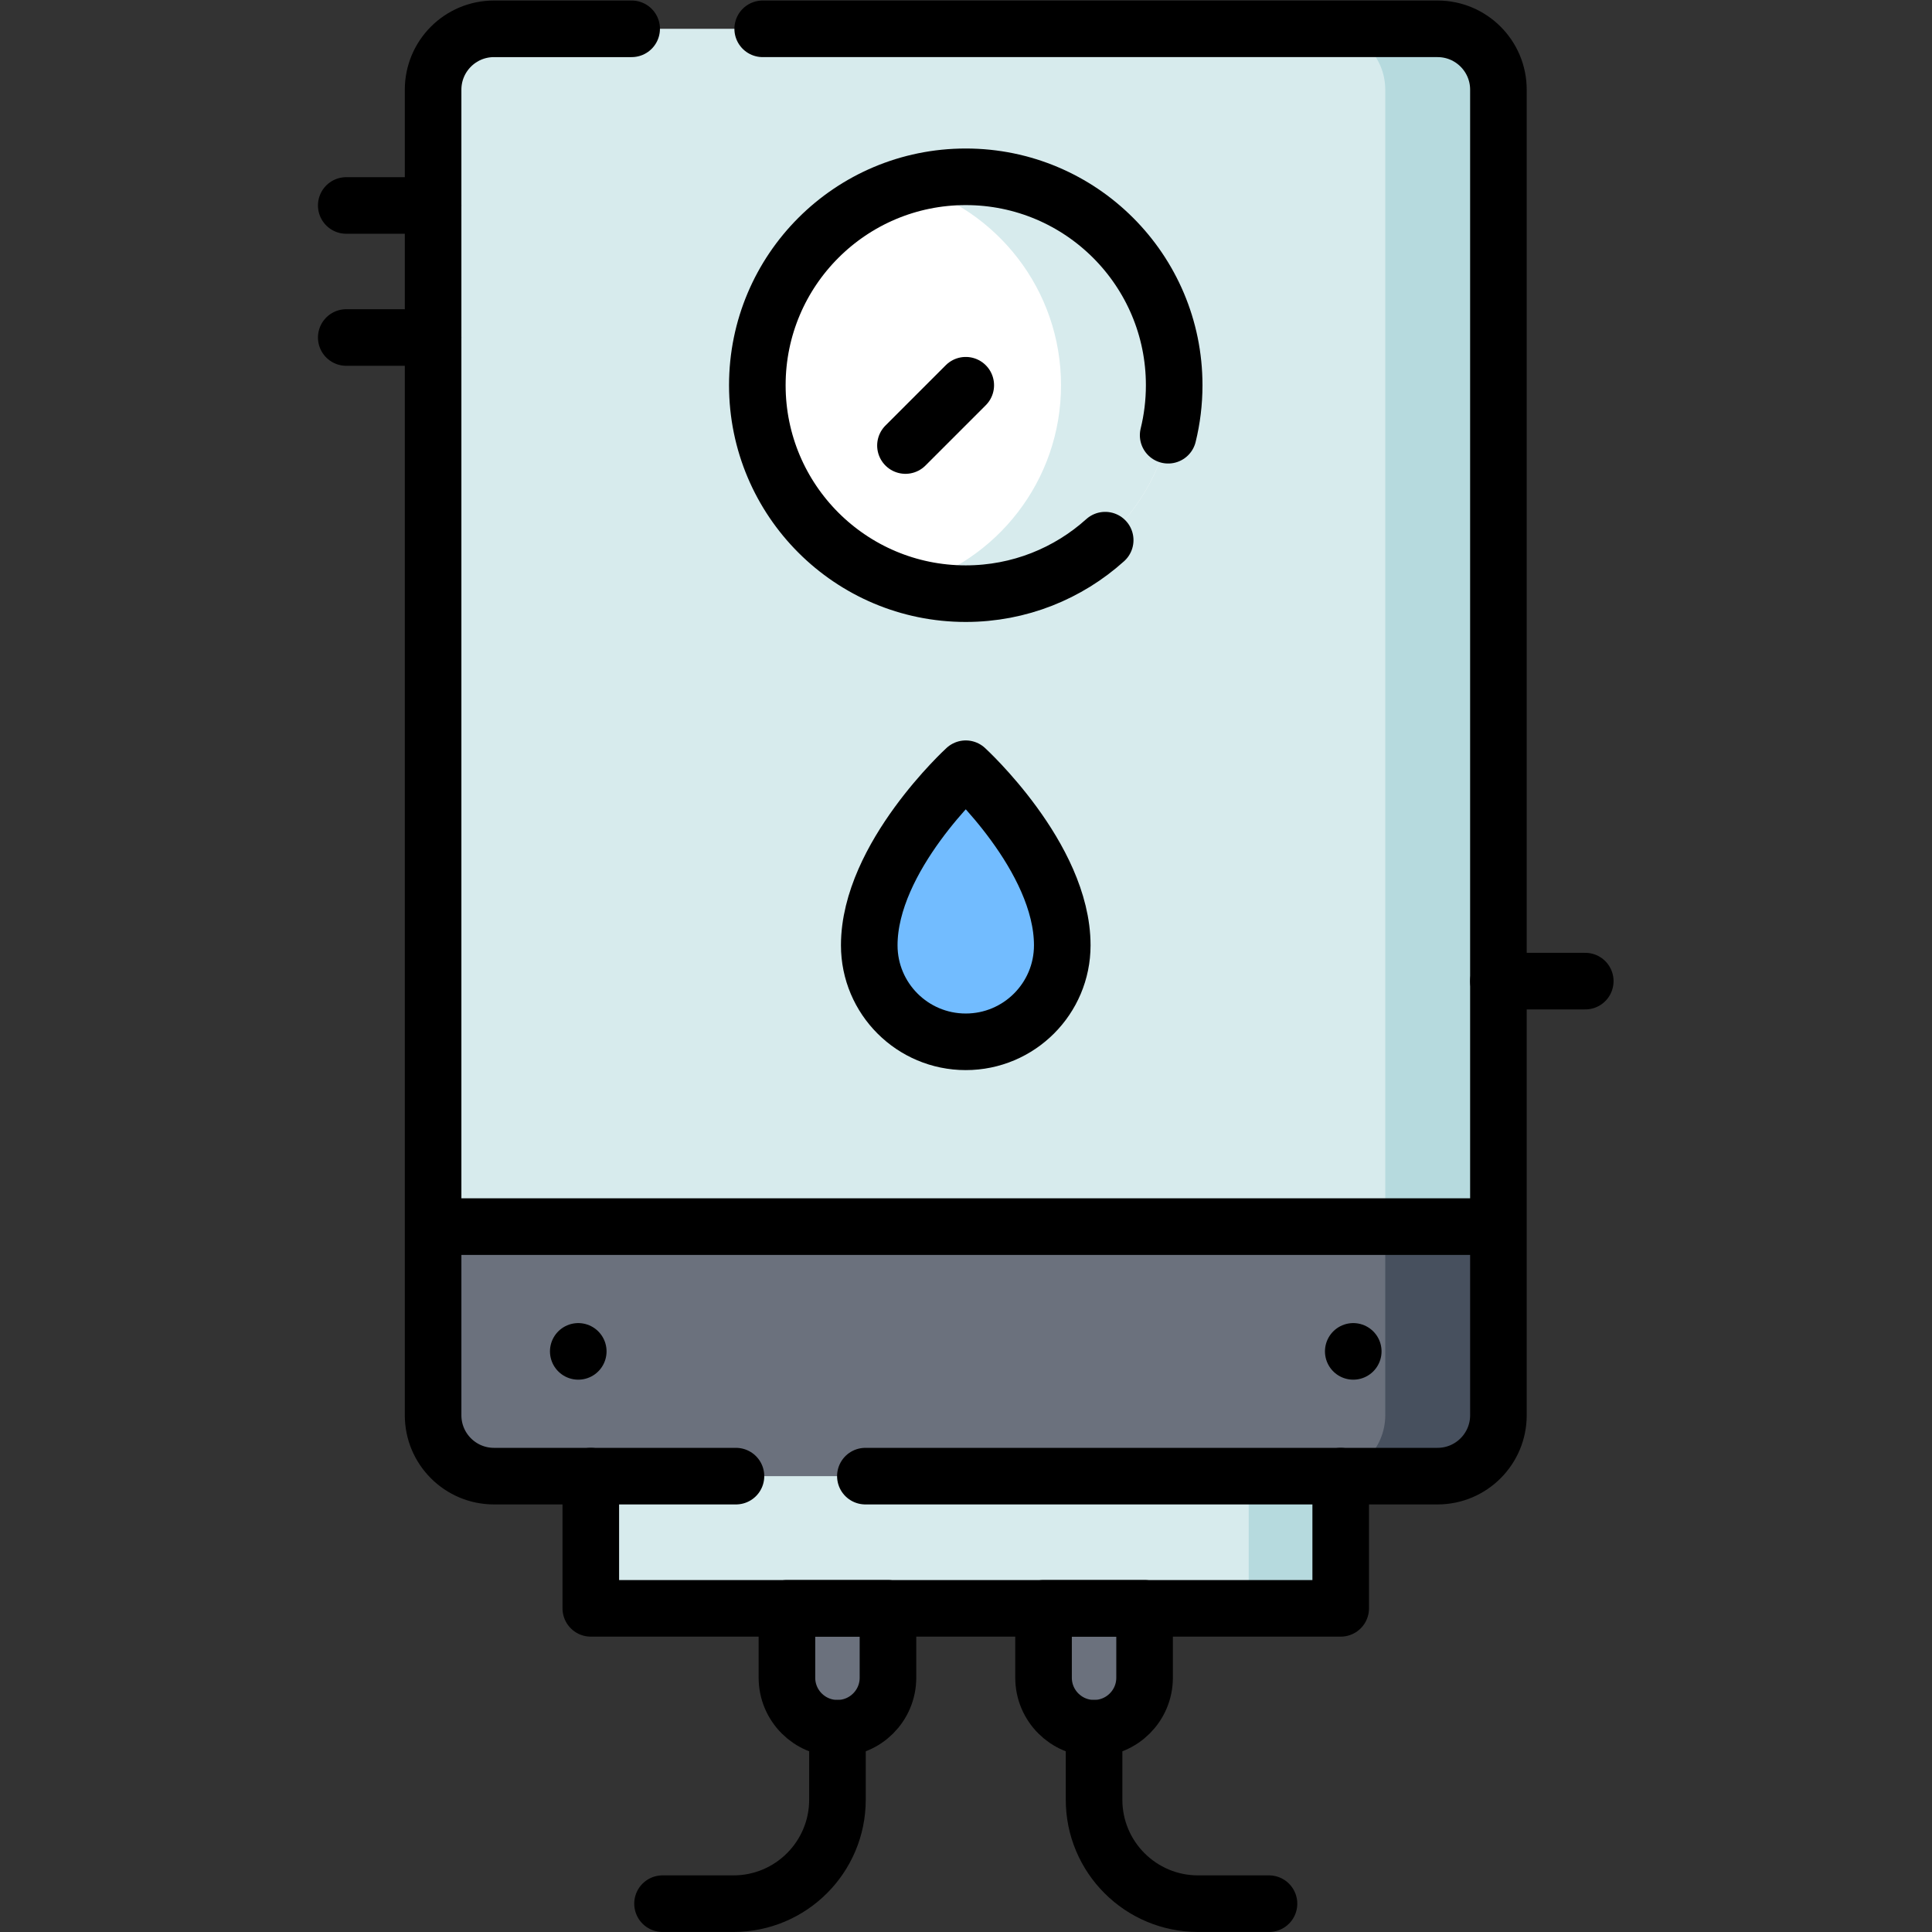
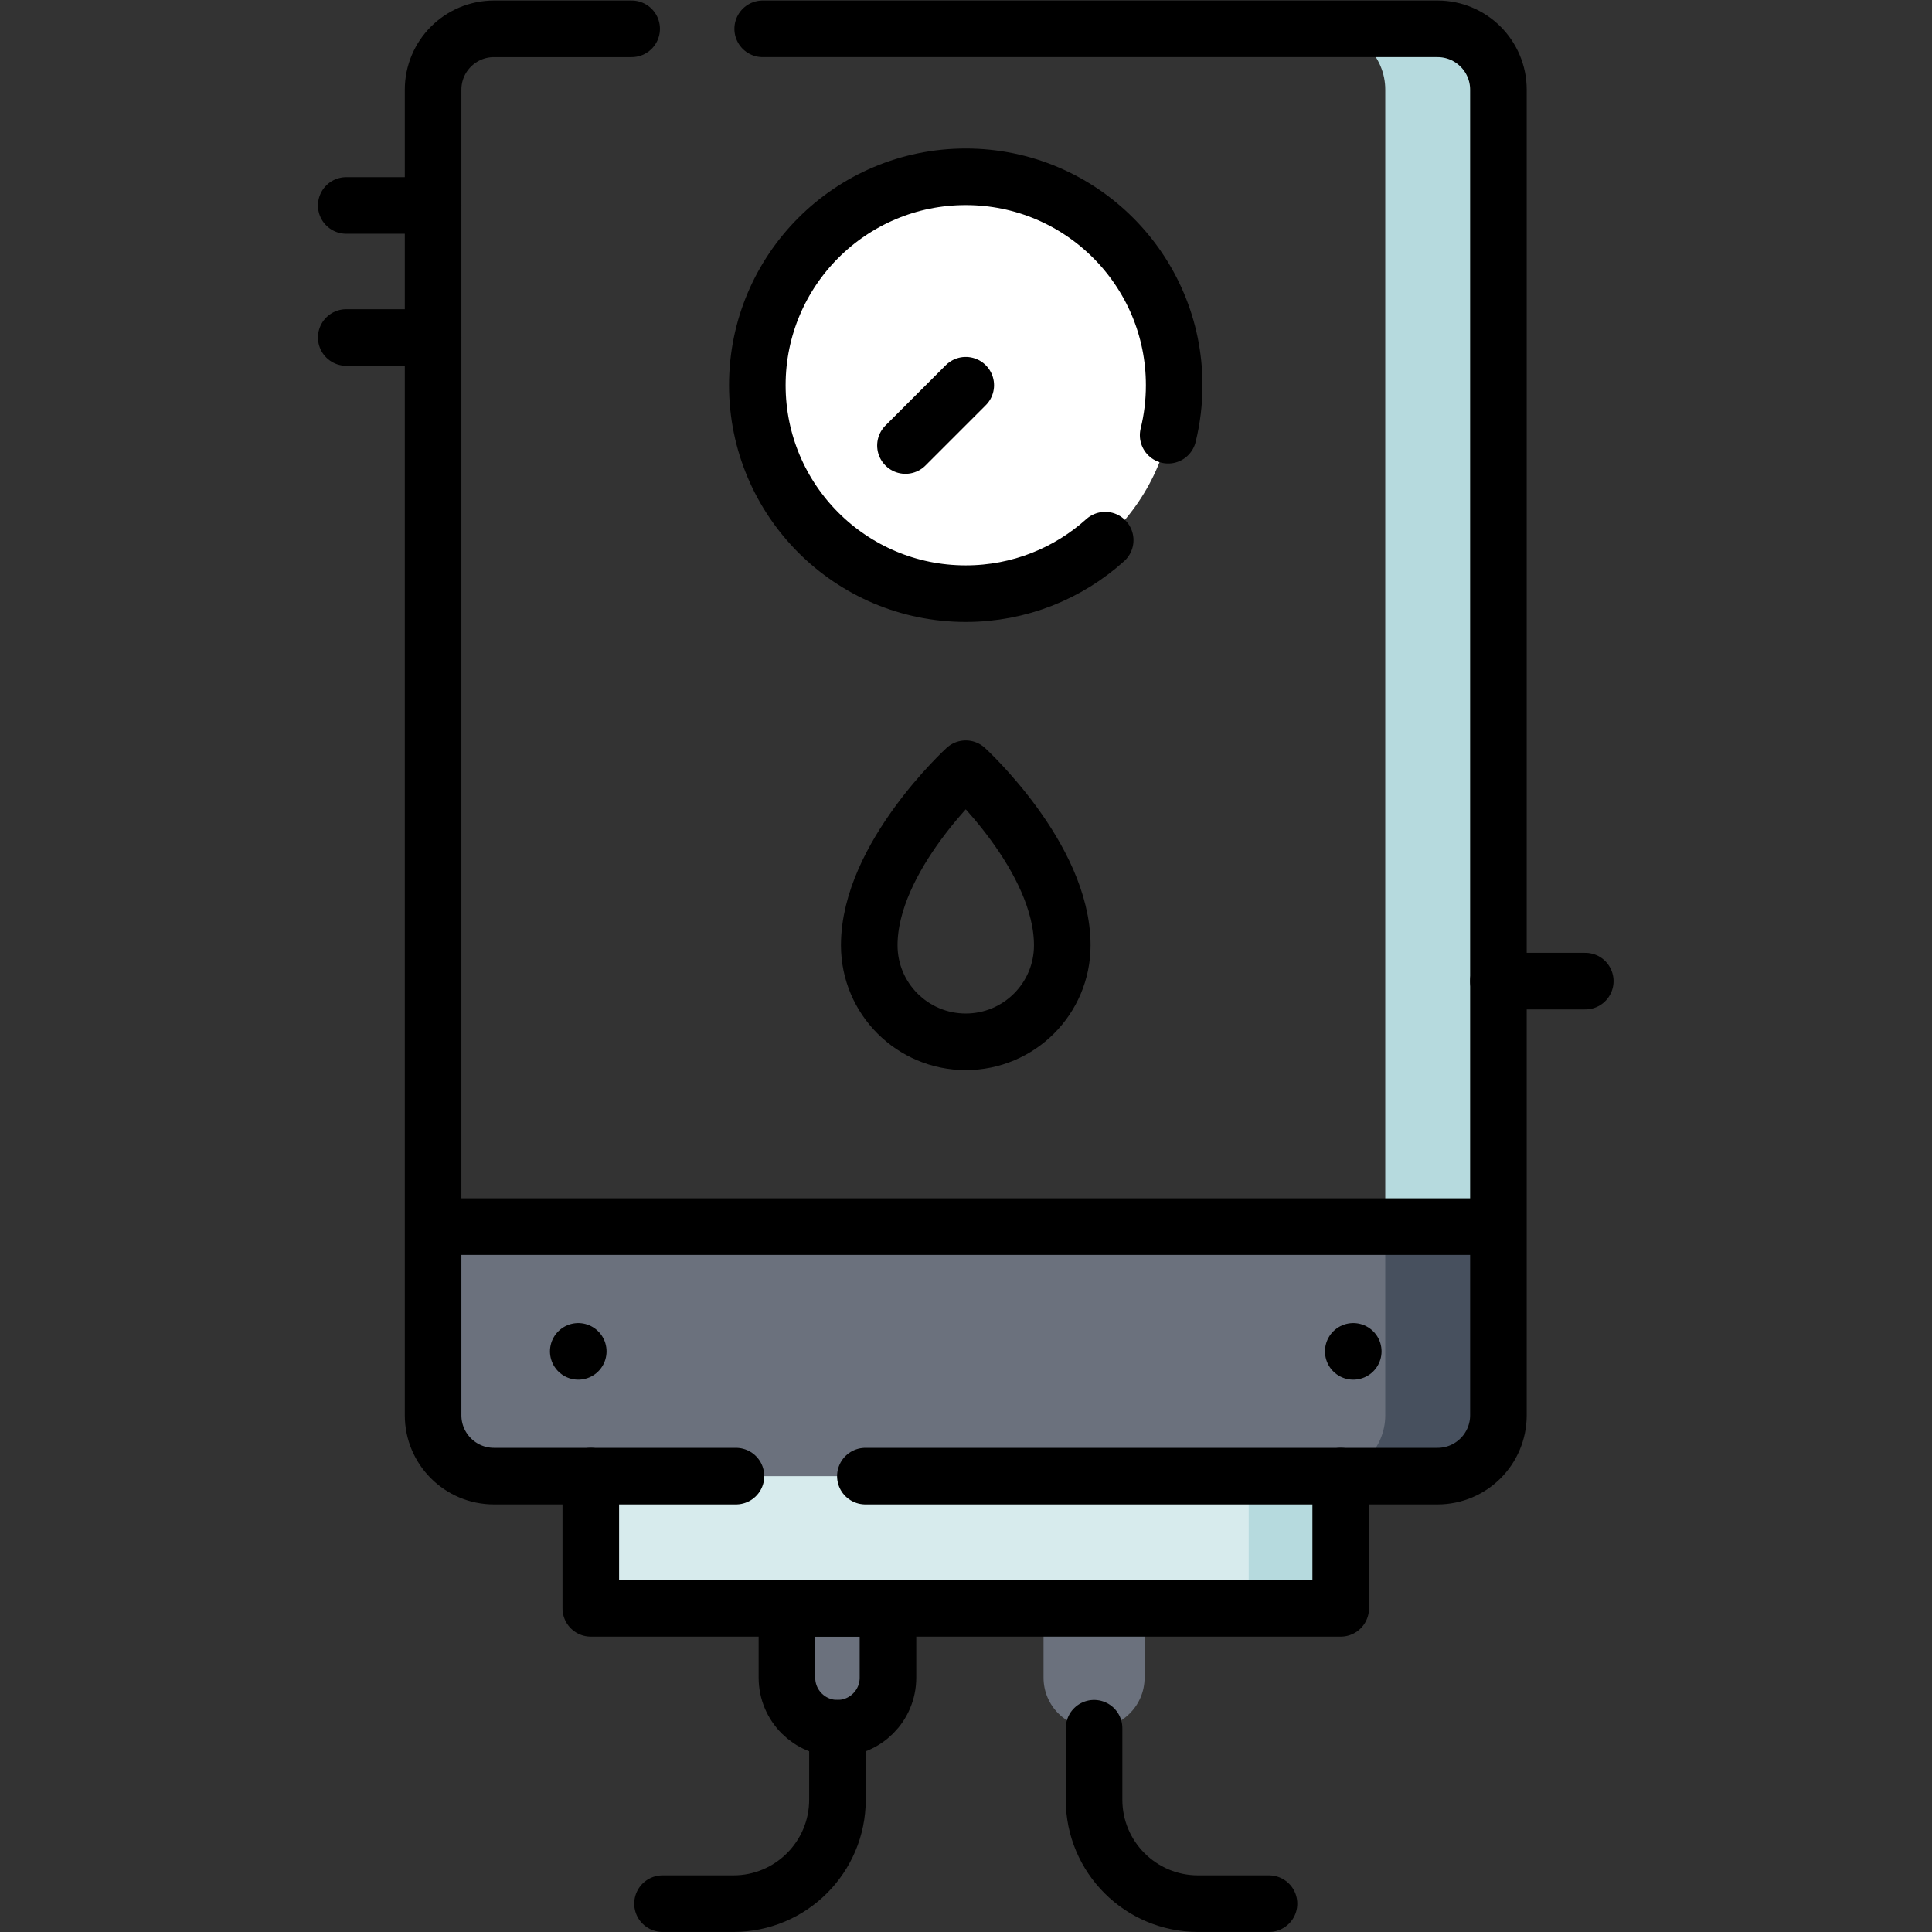
<svg xmlns="http://www.w3.org/2000/svg" version="1.1" id="svg3324" xml:space="preserve" width="682.667" height="682.667" viewBox="0 0 682.667 682.667">
  <rect x="0" y="0" width="682.667" height="682.667" fill="#333333" stroke="none" />
  <defs id="defs3328">
    <clipPath clipPathUnits="userSpaceOnUse" id="clipPath3342">
      <path d="M 0,512 H 512 V 0 H 0 Z" id="path3340" />
    </clipPath>
  </defs>
  <g id="g3330" transform="matrix(1.333,0,0,-1.333,0,682.667)">
    <path d="m 156.609,85.795 h 198.783 v 68.114 H 156.609 Z" style="fill:#d7ebed;fill-opacity:1;fill-rule:nonzero;stroke:none" id="path3332" />
    <path d="m 331,85.795 h 24.391 v 68.114 H 331 Z" style="fill:#b6dade;fill-opacity:1;fill-rule:nonzero;stroke:none" id="path3334" />
    <g id="g3336">
      <g id="g3338" clip-path="url(#clipPath3342)">
        <g id="g3344" transform="translate(397.2,488.35)">
-           <path d="m 0,0 v -351.37 c 0,-8.91 -7.23,-16.14 -16.15,-16.14 h -250.1 c -8.92,0 -16.15,7.23 -16.15,16.14 V 0 c 0,8.91 7.23,16.14 16.15,16.14 h 250.1 C -7.23,16.14 0,8.91 0,0" style="fill:#d7ebed;fill-opacity:1;fill-rule:nonzero;stroke:none" id="path3346" />
-         </g>
+           </g>
        <g id="g3348" transform="translate(397.2,488.35)">
          <path d="m 0,0 v -351.37 c 0,-8.91 -7.23,-16.14 -16.15,-16.14 h -30 c 8.92,0 16.15,7.23 16.15,16.14 V 0 c 0,8.91 -7.23,16.14 -16.15,16.14 h 30 C -7.23,16.14 0,8.91 0,0" style="fill:#b6dade;fill-opacity:1;fill-rule:nonzero;stroke:none" id="path3350" />
        </g>
        <g id="g3352" transform="translate(397.2,186.98)">
          <path d="m 0,0 v -50 c 0,-8.91 -7.23,-16.14 -16.15,-16.14 h -250.1 c -8.92,0 -16.15,7.23 -16.15,16.14 V 0 Z" style="fill:#6b717d;fill-opacity:1;fill-rule:nonzero;stroke:none" id="path3354" />
        </g>
        <g id="g3356" transform="translate(221.989,54.012)">
-           <path d="M 0,0 V 0 C -7.396,0 -13.391,5.995 -13.391,13.391 V 31.783 H 13.391 V 13.391 C 13.391,5.995 7.396,0 0,0" style="fill:#6b717d;fill-opacity:1;fill-rule:nonzero;stroke:none" id="path3358" />
+           <path d="M 0,0 V 0 C -7.396,0 -13.391,5.995 -13.391,13.391 V 31.783 H 13.391 C 13.391,5.995 7.396,0 0,0" style="fill:#6b717d;fill-opacity:1;fill-rule:nonzero;stroke:none" id="path3358" />
        </g>
        <g id="g3360" transform="translate(290.011,54.012)">
          <path d="M 0,0 V 0 C 7.396,0 13.391,5.995 13.391,13.391 V 31.783 H -13.391 V 13.391 C -13.391,5.995 -7.396,0 0,0" style="fill:#6b717d;fill-opacity:1;fill-rule:nonzero;stroke:none" id="path3362" />
        </g>
        <g id="g3364" transform="translate(256,308.357)">
-           <path d="m 0,0 c 0,0 25.582,-23.403 25.582,-46.806 0,-14.129 -11.454,-25.582 -25.582,-25.582 -14.128,0 -25.582,11.453 -25.582,25.582 C -25.582,-23.403 0,0 0,0" style="fill:#72bcff;fill-opacity:1;fill-rule:nonzero;stroke:none" id="path3366" />
-         </g>
+           </g>
        <g id="g3368" transform="translate(397.2,186.98)">
          <path d="m 0,0 v -50 c 0,-8.91 -7.23,-16.14 -16.15,-16.14 h -30 c 8.92,0 16.15,7.23 16.15,16.14 V 0 Z" style="fill:#47505e;fill-opacity:1;fill-rule:nonzero;stroke:none" id="path3370" />
        </g>
        <g id="g3372" transform="translate(311.25,410.012)">
          <path d="m 0,0 c 0,-30.51 -24.74,-55.25 -55.25,-55.25 -5.2,0 -10.23,0.72 -15,2.06 -23.22,6.54 -40.25,27.88 -40.25,53.19 0,25.31 17.03,46.65 40.25,53.19 4.77,1.34 9.8,2.06 15,2.06 C -24.74,55.25 0,30.51 0,0" style="fill:#ffffff;fill-opacity:1;fill-rule:nonzero;stroke:none" id="path3374" />
        </g>
        <g id="g3376" transform="translate(311.25,410.012)">
-           <path d="m 0,0 c 0,-30.51 -24.74,-55.25 -55.25,-55.25 -5.2,0 -10.23,0.72 -15,2.06 23.22,6.54 40.25,27.88 40.25,53.19 0,25.31 -17.03,46.65 -40.25,53.19 4.77,1.34 9.8,2.06 15,2.06 C -24.74,55.25 0,30.51 0,0" style="fill:#d7ebed;fill-opacity:1;fill-rule:nonzero;stroke:none" id="path3378" />
-         </g>
+           </g>
        <g id="g3380" transform="translate(202.174,504.49)">
          <path d="m 0,0 h 178.88 c 8.915,0 16.142,-7.227 16.142,-16.141 v -351.37 c 0,-8.914 -7.227,-16.141 -16.142,-16.141 H 27.217" style="fill:none;stroke:#000000;stroke-width:15;stroke-linecap:round;stroke-linejoin:round;stroke-miterlimit:10;stroke-dasharray:none;stroke-opacity:1" id="path3382" />
        </g>
        <g id="g3384" transform="translate(195.087,120.838)">
          <path d="m 0,0 h -64.141 c -8.915,0 -16.142,7.227 -16.142,16.141 v 351.37 c 0,8.914 7.227,16.141 16.142,16.141 h 36.489" style="fill:none;stroke:#000000;stroke-width:15;stroke-linecap:round;stroke-linejoin:round;stroke-miterlimit:10;stroke-dasharray:none;stroke-opacity:1" id="path3386" />
        </g>
        <g id="g3388" transform="translate(355.391,120.838)">
          <path d="M 0,0 V -35.043 H -198.783 V 0" style="fill:none;stroke:#000000;stroke-width:15;stroke-linecap:round;stroke-linejoin:round;stroke-miterlimit:10;stroke-dasharray:none;stroke-opacity:1" id="path3390" />
        </g>
        <g id="g3392" transform="translate(292.961,368.945)">
          <path d="m 0,0 c -9.79,-8.817 -22.749,-14.183 -36.961,-14.183 -30.514,0 -55.25,24.736 -55.25,55.25 0,30.514 24.736,55.25 55.25,55.25 30.514,0 55.25,-24.736 55.25,-55.25 0,-4.568 -0.554,-9.006 -1.599,-13.251" style="fill:none;stroke:#000000;stroke-width:15;stroke-linecap:round;stroke-linejoin:round;stroke-miterlimit:10;stroke-dasharray:none;stroke-opacity:1" id="path3394" />
        </g>
        <g id="g3396" transform="translate(256,410.012)">
          <path d="M 0,0 -15.984,-15.984" style="fill:none;stroke:#000000;stroke-width:15;stroke-linecap:round;stroke-linejoin:round;stroke-miterlimit:10;stroke-dasharray:none;stroke-opacity:1" id="path3398" />
        </g>
        <g id="g3400" transform="translate(114.804,186.98)">
          <path d="M 0,0 H 282.391" style="fill:none;stroke:#000000;stroke-width:15;stroke-linecap:butt;stroke-linejoin:round;stroke-miterlimit:10;stroke-dasharray:none;stroke-opacity:1" id="path3402" />
        </g>
        <g id="g3404" transform="translate(221.989,54.012)">
          <path d="M 0,0 V 0 C -7.396,0 -13.391,5.995 -13.391,13.391 V 31.783 H 13.391 V 13.391 C 13.391,5.995 7.396,0 0,0 Z" style="fill:none;stroke:#000000;stroke-width:15;stroke-linecap:round;stroke-linejoin:round;stroke-miterlimit:10;stroke-dasharray:none;stroke-opacity:1" id="path3406" />
        </g>
        <g id="g3408" transform="translate(175.62,7.51)">
          <path d="M 0,0 H 18.803 C 34.028,0 46.37,12.342 46.37,27.567 v 18.936" style="fill:none;stroke:#000000;stroke-width:15;stroke-linecap:round;stroke-linejoin:round;stroke-miterlimit:10;stroke-dasharray:none;stroke-opacity:1" id="path3410" />
        </g>
        <g id="g3412" transform="translate(290.011,54.012)">
-           <path d="M 0,0 V 0 C 7.396,0 13.391,5.995 13.391,13.391 V 31.783 H -13.391 V 13.391 C -13.391,5.995 -7.396,0 0,0 Z" style="fill:none;stroke:#000000;stroke-width:15;stroke-linecap:round;stroke-linejoin:round;stroke-miterlimit:10;stroke-dasharray:none;stroke-opacity:1" id="path3414" />
-         </g>
+           </g>
        <g id="g3416" transform="translate(336.38,7.51)">
          <path d="M 0,0 H -18.803 C -34.028,0 -46.37,12.342 -46.37,27.567 v 18.936" style="fill:none;stroke:#000000;stroke-width:15;stroke-linecap:round;stroke-linejoin:round;stroke-miterlimit:10;stroke-dasharray:none;stroke-opacity:1" id="path3418" />
        </g>
        <g id="g3420" transform="translate(153.283,153.909)">
          <path d="M 0,0 V 0" style="fill:none;stroke:#000000;stroke-width:15;stroke-linecap:round;stroke-linejoin:round;stroke-miterlimit:10;stroke-dasharray:none;stroke-opacity:1" id="path3422" />
        </g>
        <g id="g3424" transform="translate(358.717,153.909)">
          <path d="M 0,0 V 0" style="fill:none;stroke:#000000;stroke-width:15;stroke-linecap:round;stroke-linejoin:round;stroke-miterlimit:10;stroke-dasharray:none;stroke-opacity:1" id="path3426" />
        </g>
        <g id="g3428" transform="translate(256,308.357)">
          <path d="m 0,0 c 0,0 25.582,-23.403 25.582,-46.806 0,-14.129 -11.454,-25.582 -25.582,-25.582 -14.128,0 -25.582,11.453 -25.582,25.582 C -25.582,-23.403 0,0 0,0 Z" style="fill:none;stroke:#000000;stroke-width:15;stroke-linecap:butt;stroke-linejoin:round;stroke-miterlimit:10;stroke-dasharray:none;stroke-opacity:1" id="path3430" />
        </g>
        <g id="g3432" transform="translate(114.804,457.664)">
          <path d="M 0,0 H -23.022" style="fill:none;stroke:#000000;stroke-width:15;stroke-linecap:round;stroke-linejoin:round;stroke-miterlimit:10;stroke-dasharray:none;stroke-opacity:1" id="path3434" />
        </g>
        <g id="g3436" transform="translate(114.804,422.664)">
          <path d="M 0,0 H -23.022" style="fill:none;stroke:#000000;stroke-width:15;stroke-linecap:round;stroke-linejoin:round;stroke-miterlimit:10;stroke-dasharray:none;stroke-opacity:1" id="path3438" />
        </g>
        <g id="g3440" transform="translate(420.217,252.056)">
          <path d="M 0,0 H -23.022" style="fill:none;stroke:#000000;stroke-width:15;stroke-linecap:round;stroke-linejoin:round;stroke-miterlimit:10;stroke-dasharray:none;stroke-opacity:1" id="path3442" />
        </g>
      </g>
    </g>
  </g>
</svg>